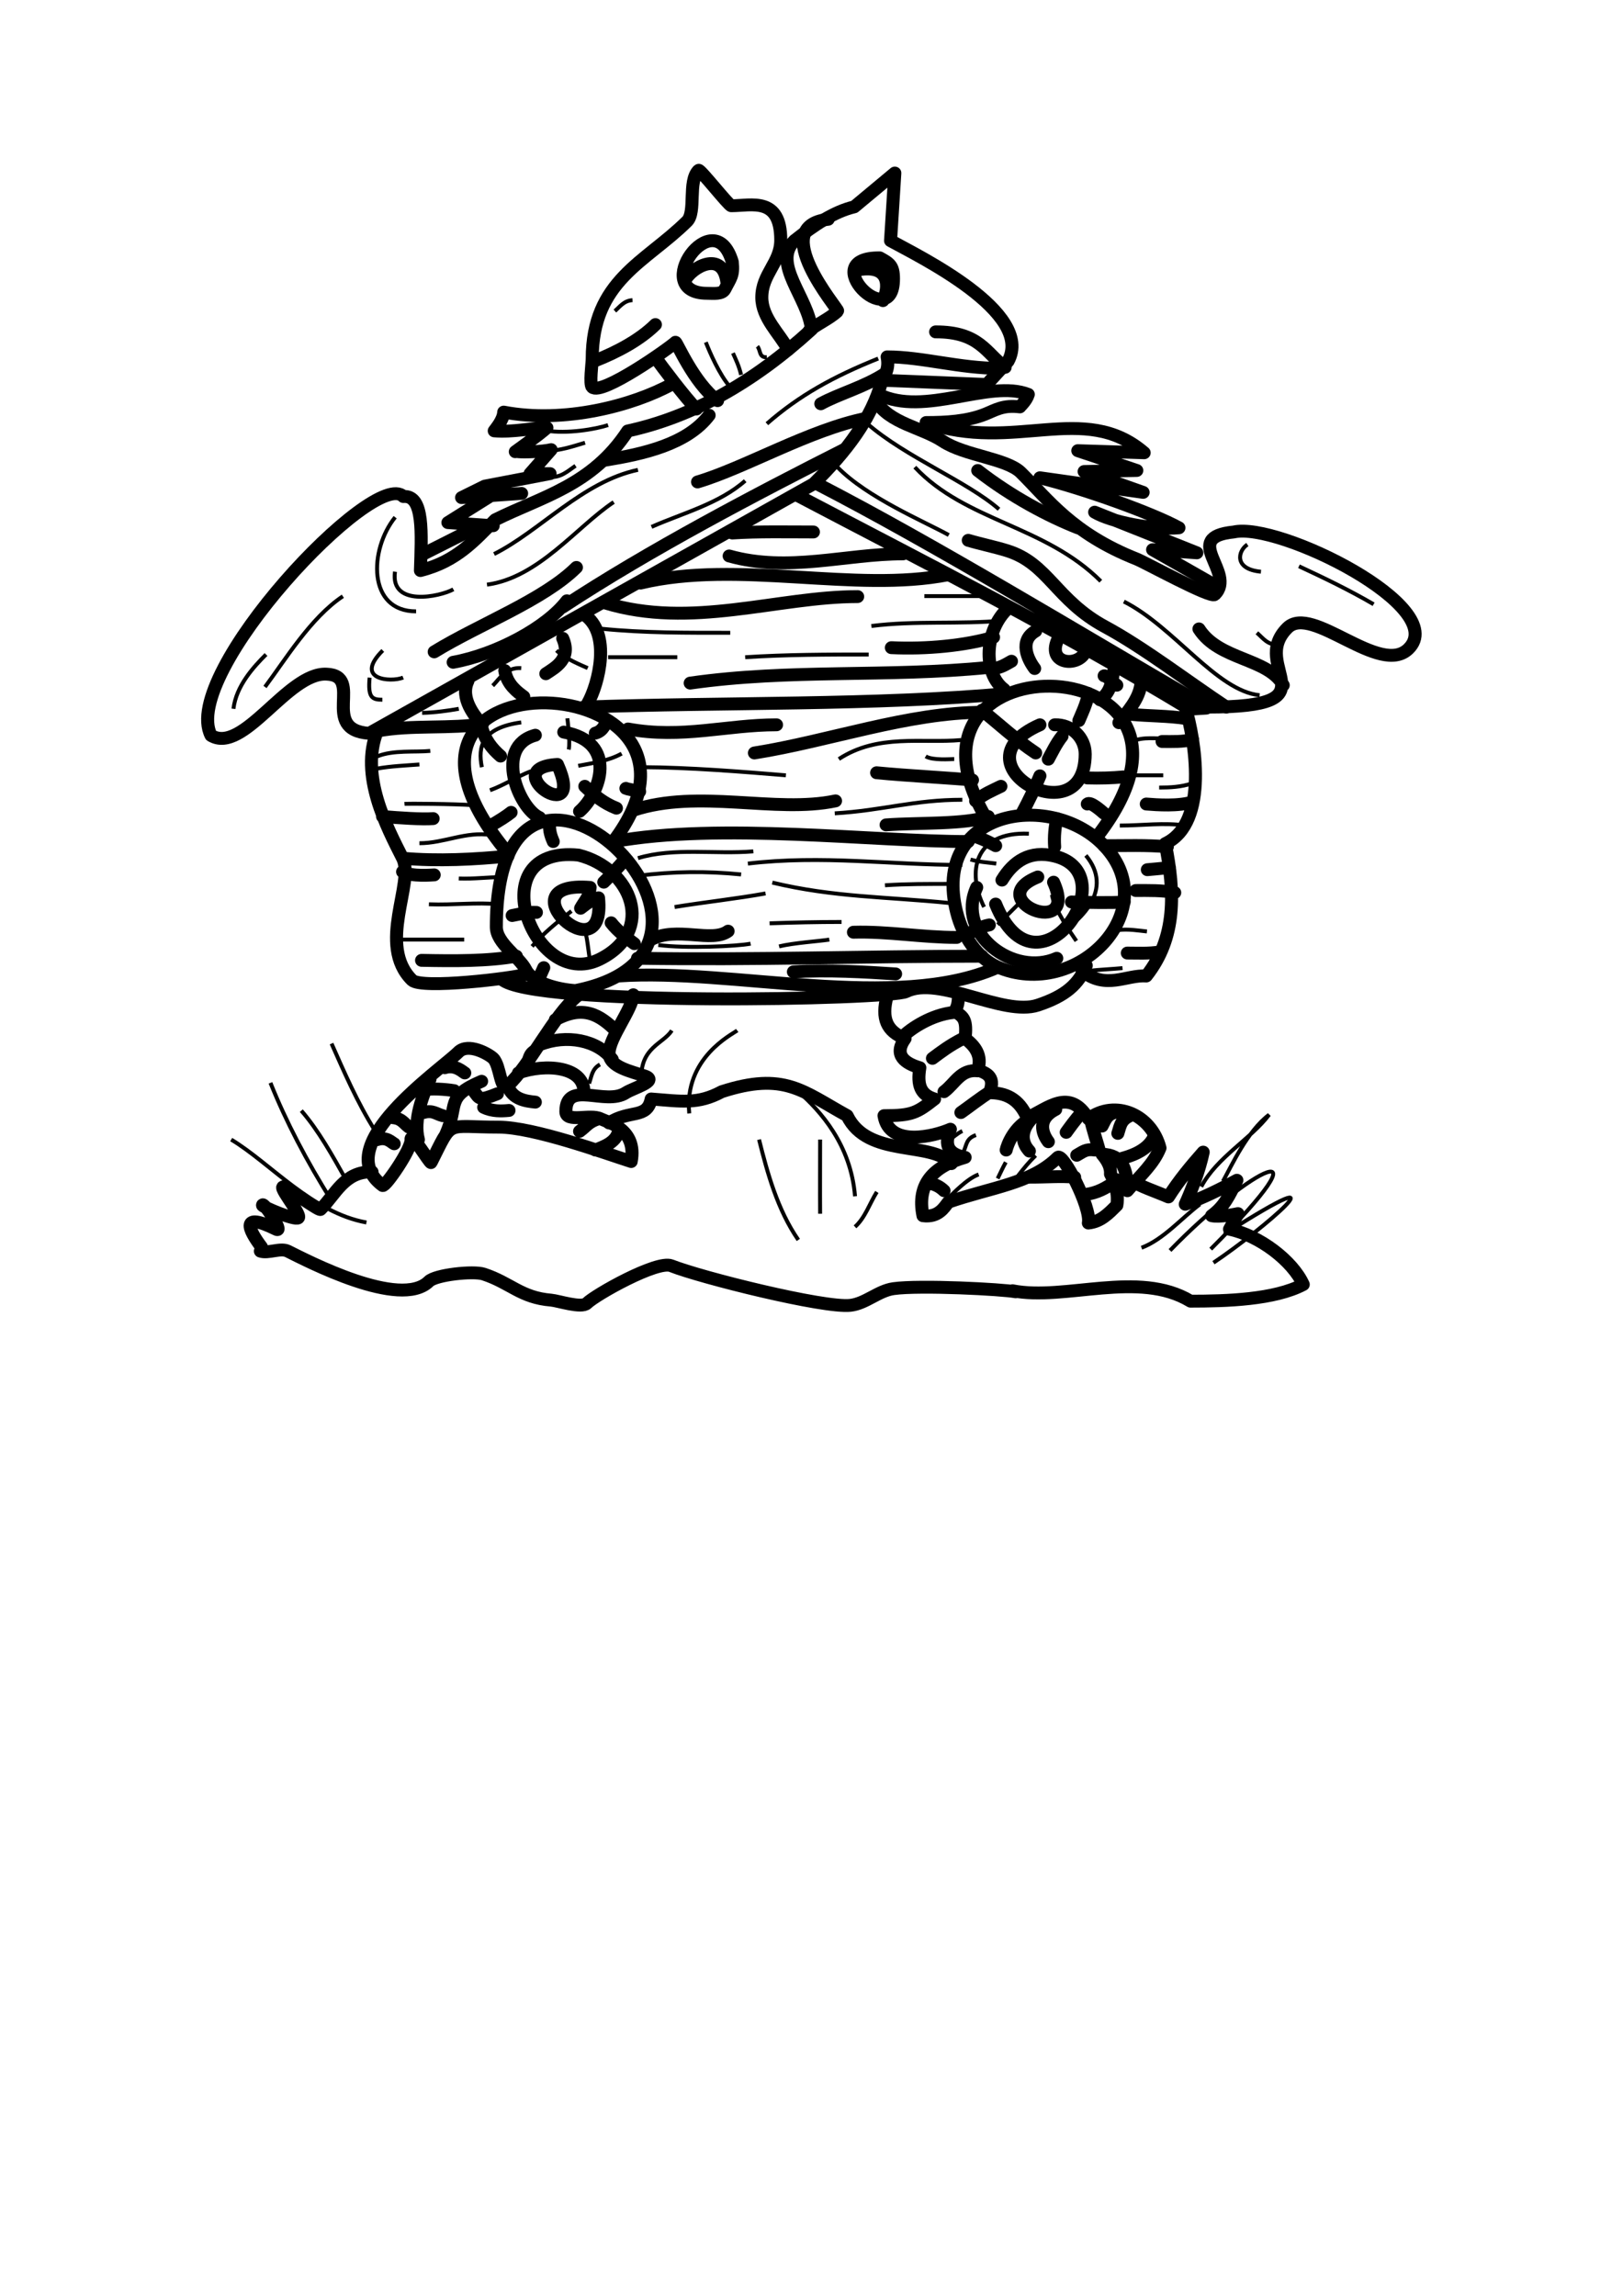
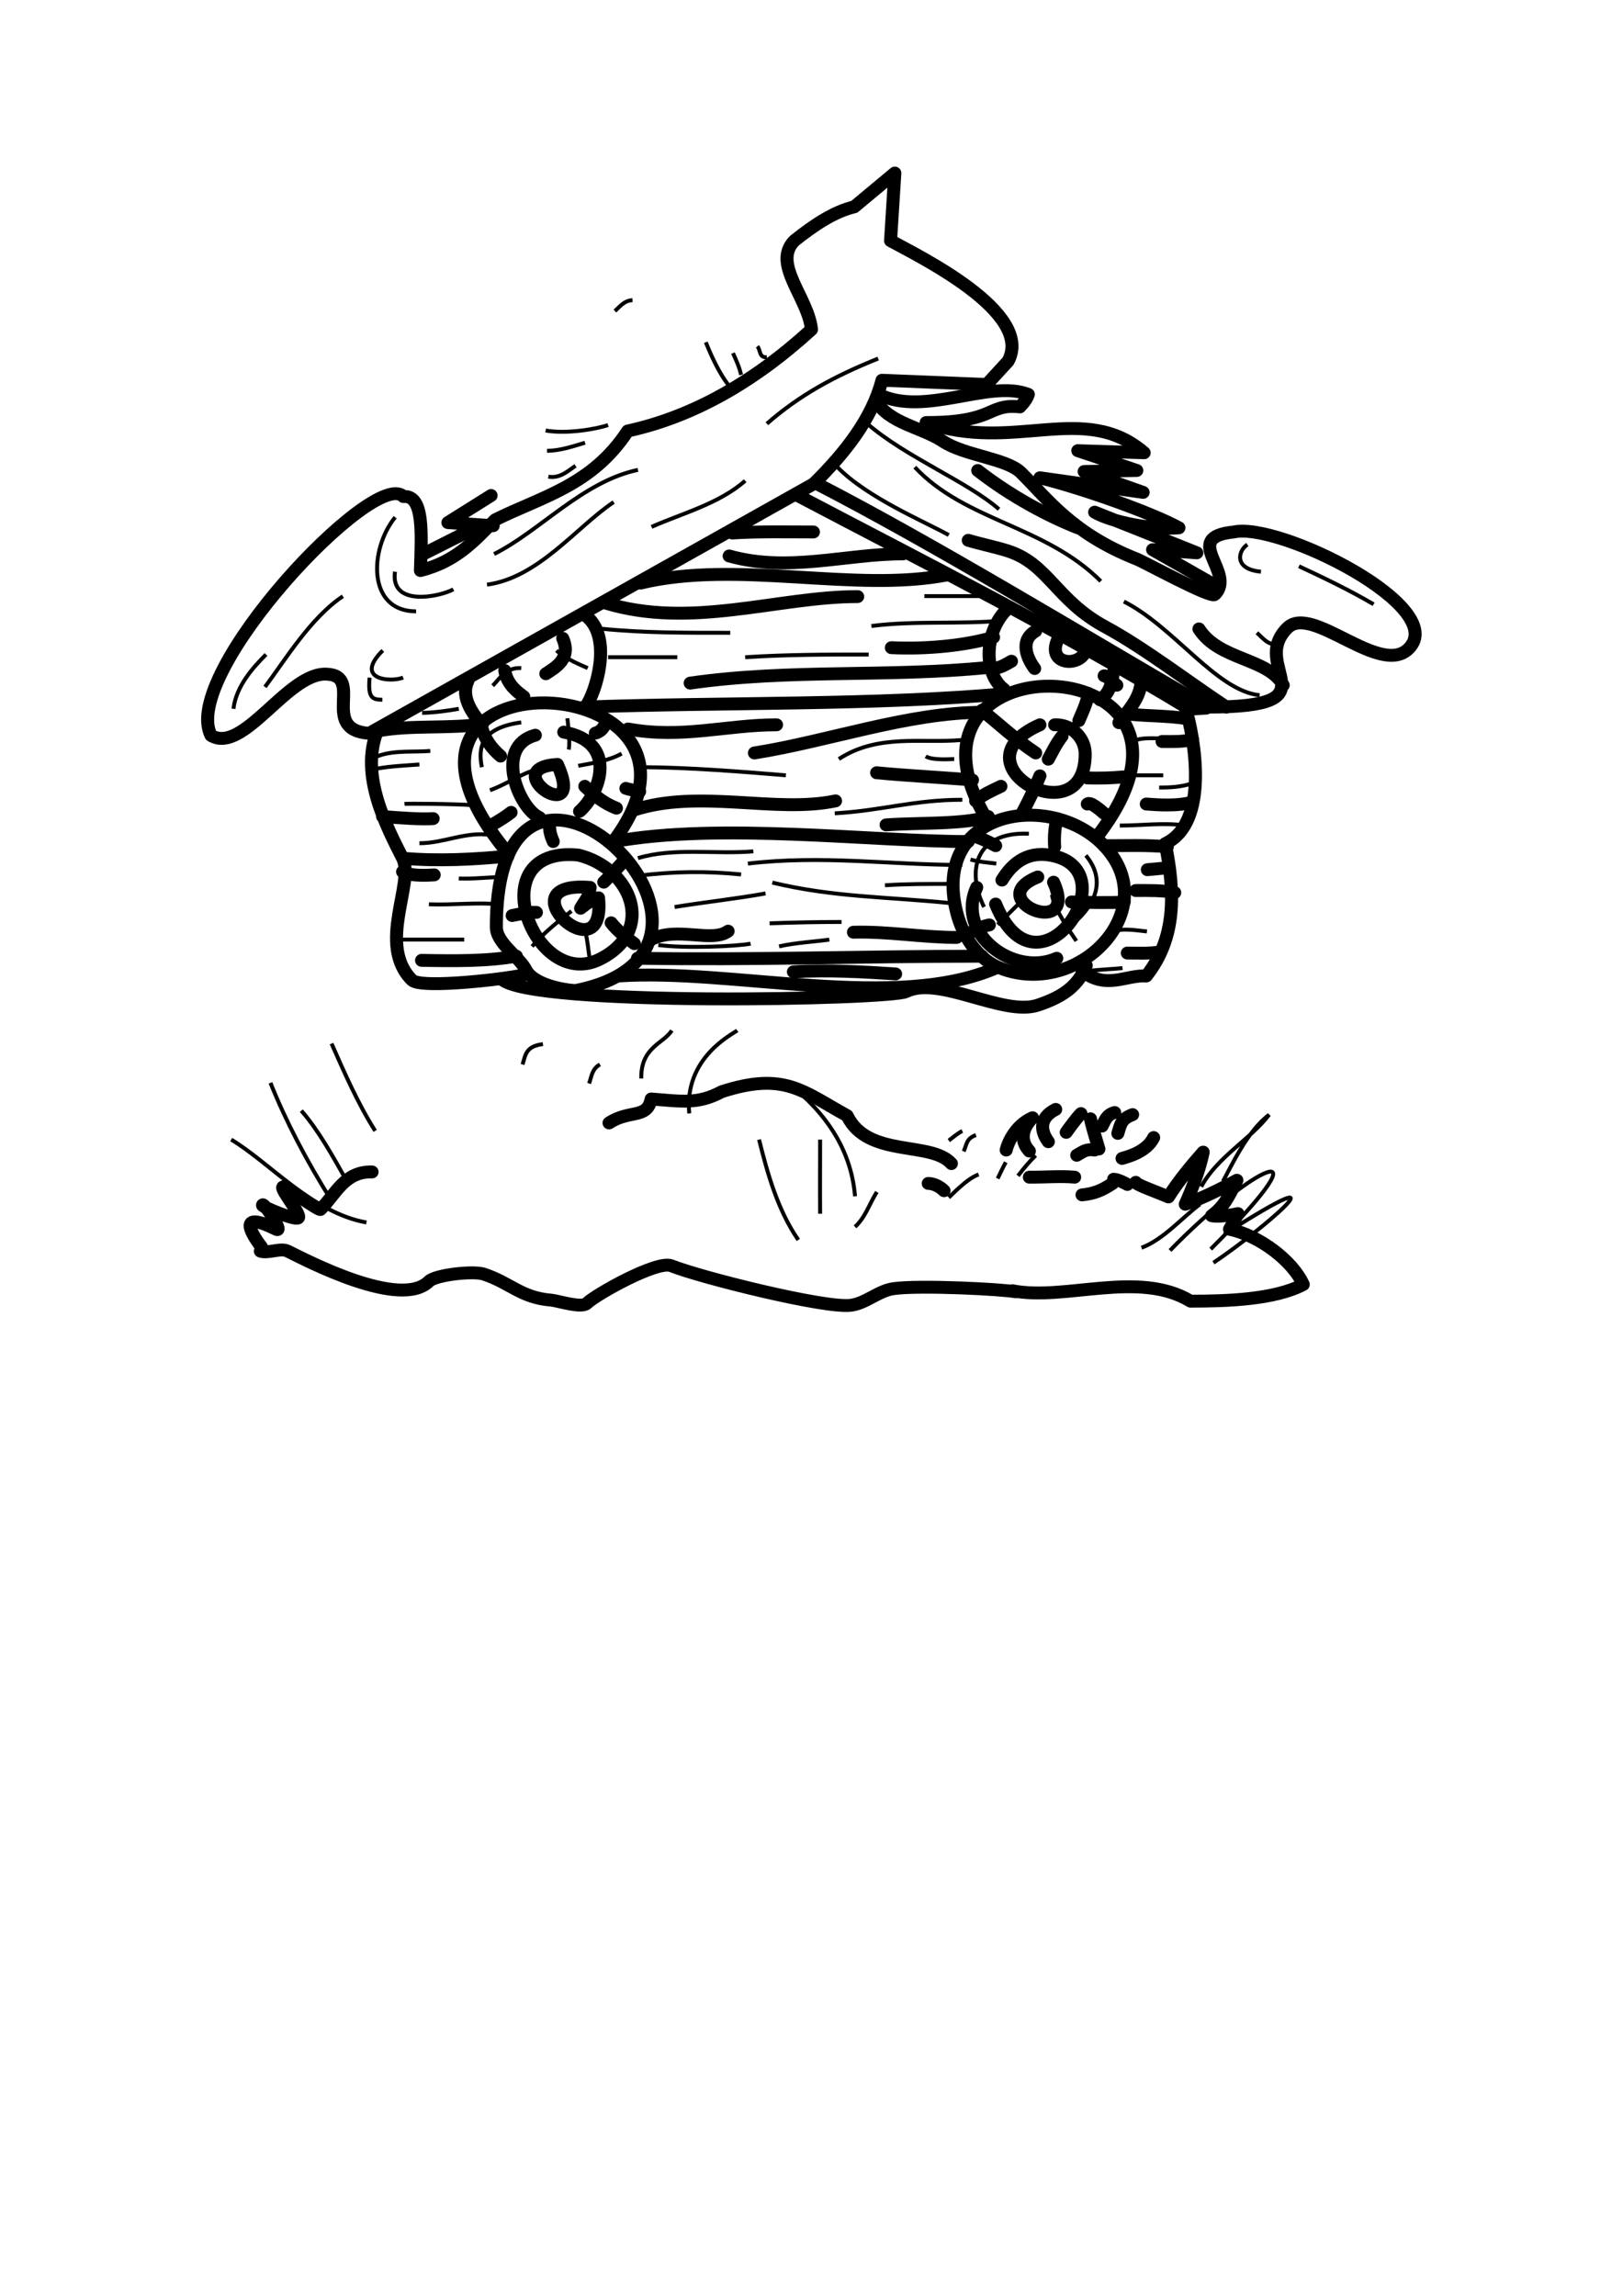
<svg xmlns="http://www.w3.org/2000/svg" viewBox="0 0 744.09 1052.4">
  <g stroke-linejoin="round" stroke="#000" stroke-linecap="round" stroke-width="4" fill="none">
    <path d="M95.274 252.71c-9.64-19.159 50.441-83.431 59.136-74.248 6.451-.558 5.59 11.681 5.256 22.997 11.256-2.863 16.801-9.533 22.997-15.77 14.256-7.17 29.744-10.643 40.738-27.597 19.718-4.336 38.542-14.938 56.508-31.539-1.014-9.965-12.223-20.446-5.256-27.597 6.133-4.947 12.265-9.049 18.398-10.513l12.484-10.513-1.314 21.026c8.535 4.758 44.285 22.275 36.139 37.453l-6.57 7.228-32.197-1.314c-3.044 11.723-11 22.218-21.026 32.196l-136.67 77.534c-15.469-1.099-1.292-17.966-13.14-18.398-11.879-.59-25.547 25.082-35.483 19.055z" transform="matrix(1.491 0 0 1.475 -45.304 -35.629)" />
-     <path d="M300.91 104.29c-20.076-.262 4.21 24.033 4.21 6.478 0-4.037-1.154-4.78-4.21-6.478zM318.08 127.29c13.484-.03 15.457 6.572 21.378 11.013M337.83 138.62c-12.193.064-23.837-3.563-34.658-3.563.756 3.968-.846 5.798-1.943 7.774M302.53 140.24c-6.222 4.138-14.166 6.287-19.758 9.393M296.7 154.17c-17.39 3.544-37.241 15.383-51.825 19.758M216.69 167.13c11.42-1.888 24.959-4.883 31.743-13.928M285.04 92.306c-18.984 2.087 3.348 28.071 2.915 28.504-2.334 2.334-6.996 4.405-8.745 6.154M289.9 163.89c-26.557 13.56-59.904 31.19-86.483 48.91M169.73 229.97c13.417-2.457 28.858-10.946 34.982-19.11M163.9 226.73c13.885-8.607 33.543-16.052 43.727-26.236M293.46 108.18c11.037-2.408 10.341 5.555 8.422 9.393M272.73 132.79c-2.569-4.886-8.098-9.836-8.098-16.195 0-7.39 5.83-10.75 5.83-17.815 0-13.631-8.974-10.689-15.223-10.689-.71 0-9.62-11.434-10.041-11.013-3.403 3.402-.66 12.968-3.563 15.871-12.847 12.847-29.152 18.351-29.152 42.756 0 1.302-.894 7.852 0 8.745 2.82 2.82 23.903-12.242 25.589-13.928.306-.306 5.633 12.647 12.956 18.14" transform="matrix(1.491 0 0 1.475 -45.304 -35.629)" />
-     <path d="M255.56 105.59c-5.63-19.319-25.798 9.717-7.774 9.717 2.001 0 4.66.399 5.507-1.295 1.725-3.45 2.697-4.12 2.267-8.422zM253.94 112.06c-1.24-10.666-11.183-4.638-12.956-.648M213.13 136.36c7.213-2.851 14.127-6.677 18.787-11.337M232.24 135.71c1.348 1.912 8.939 12.178 12.308 15.547M237.1 143.48c-12.176 6.765-33.243 12.318-51.825 8.745-.123 2.49-2.49 5.192-2.915 5.83 5.608.505 12.043-.971 16.195-.971-3.287 2.853-7.227 5.582-9.717 7.45M189.81 164.54c1.91.19 7.48-.029 10.041-.648l-6.478 7.45h6.154l-20.082 3.887-7.126 3.563 18.463-1.296" transform="matrix(1.491 0 0 1.475 -45.304 -35.629)" />
    <path d="M181.39 178.14l-13.28 8.421 13.928.972M160.01 196.6l17.167-8.745M300.58 146.72c14.085 7.058 34.07-4.77 45.995 0-.594 1.978-2.376 3.564-2.591 3.887-5.224-.66-7.516.998-10.69 2.267-5.52 2.235-12.08 2.591-18.138 2.591 26.97 9.528 48.654-6.701 67.048 9.394l-20.406-.648 18.139 6.154-16.195.324 18.139 6.478-31.743-4.535c13.602 3.39 34.652 11.045 42.756 15.547-7.905.75-20.776-1.776-25.912-4.858l31.419 12.632-13.604-.972 19.11 11.013" transform="matrix(1.491 0 0 1.475 -45.304 -35.629)" />
    <path d="M299.61 148.67c4.412 7.207 14.033 8.167 20.73 12.632 6.684 4.456 19.586 5.334 23.969 9.717 8.316 8.316 15.754 18.934 35.63 26.884 2.554 1.022 22.747 12.235 23.969 11.013 6.788-6.788-10.77-17.774 5.83-19.434 13.78-3.185 66.68 23.365 53.768 36.277-8.813 8.813-29.709-14.018-37.249-6.478-12.234 12.234 15.633 24.617-24.617 24.617-40.806-23.956-83.628-50.403-120.49-69.64M275.64 178.14c40.164 21.344 80.329 41.794 120.49 66.401l5.183-.324M399.05 219.6c6.208 9.806 21.194 8.998 25.912 17.491" transform="matrix(1.491 0 0 1.475 -45.304 -35.629)" />
    <path d="M328.12 192.07c3.93 1.179 8.171 2.034 11.985 3.239 12.64 3.994 14.945 15.385 30.123 23.645 11.864 6.457 26.155 17.544 37.249 24.941M331.03 170.37c10.393 8.18 21.711 14.191 30.771 17.815M192.72 326.81c-4.708 1.412-32.809 4.764-35.63 1.943-10.948-10.948.89-30.286-2.915-37.897-4.818-9.635-13.265-25.748-7.774-39.516 10.344-2.028 23.062-.57 32.391-2.267M154.18 290.86c10.718.995 22.486.343 32.391-.648M148.02 277.9c5.16.433 12.196.927 15.547.648M154.18 295.07c2.848 1.613 9.185.972 9.717.972M209.89 215.07c8.673 5.744 4.515 21.738 1.296 27.532M174.26 235.8c-2.568 5.456 2.415 11.102 3.563 12.632M186.25 288.92c-52.664-64.391 73.84-58.073 32.714-3.24" transform="matrix(1.491 0 0 1.475 -45.304 -35.629)" />
    <path d="M207.3 332c-5.39-.366-13.164-2.36-15.224-6.478-2.008-4.017-9.07-8.268-9.07-13.28 0-79.488 89.152 6.787 24.294 19.758zM203.41 222.52c2.795 6.357-2.3 9.091-5.183 11.013M185.6 232.56c.712 4.393 3.934 6.676 5.83 8.098M201.79 261.71c-19.152 1.112 9.162 20.614 0 0zM194.99 252.64c-12.857 3.518-5.056 22.765 1.296 25.589M203.74 251.67c16.966 3.112 11.121 19.137 4.859 24.617M210.21 268.51c3.032 2.936 5.758 5.218 9.717 6.802M222.85 269.16c.3.17 2.444.564 4.21.972M213.45 251.99c2.603-.745 3.099-3.19 3.563-3.887M178.47 250.05c.944 3.937 3.193 6.761 5.83 9.07M181.06 280.82c2.516-1.38 5.524-3.376 6.478-4.21" transform="matrix(1.491 0 0 1.475 -45.304 -35.629)" />
    <path d="M208.27 289.89c-30.585-3.152-13.881 42.57 6.478 32.391 17.49-8.745 9.924-28.29-6.478-32.391z" transform="matrix(1.491 0 0 1.475 -45.304 -35.629)" />
-     <path d="M211.83 299.93c-27.247-2.22 5.08 28.123 2.591 3.239-2.643.831-3.864 2.007-5.506 3.24 1.411-2.541 2.664-3.444 2.915-6.479zM199.53 279.52c-.666 2.879.829 5.679.972 6.154M222.52 291.18c-1.65 2.286-5.712 6.36-6.478 7.126M218.31 310.94c2.01 2.644 5.157 5.002 7.126 6.478M195.32 307.7c-2.836-.146-5.24.57-7.45.972M195.96 328.76c.463-1.36 1.115-2.677 1.62-3.887M220.58 327.46c35.043-2.425 85.271 11.191 116.28-2.591M363.1 325.84c7.257 6.04 13.661 1.184 19.758 1.62 9.319-11.921 8.847-26.052 5.83-41.136 13.68-6.472 9.014-32.902 6.155-42.433M395.16 247.46c-5.48-.862-11.718-.783-16.843-1.296M389.33 287.3c-6.402-.579-12.966-.324-19.434-.324M397.11 273.37c-4.313 1.387-10.956.922-14.252.648M397.11 253.94c-3.068.82-6.21.648-9.393.648M389.98 293.78c-1.853.2-6.658.637-6.802.648M391.6 301.55c-3.957-.767-7.92-.648-11.985-.648M386.74 320.01c-3.174.527-6.481.324-9.717.324M340.42 213.12c-7.342 6.72-7.89 20.319-1.296 25.265M381.24 236.44c-.491 5.031-4.242 8.895-6.802 12.308M333.3 277.9c-32.312-56.775 78.777-52.887 34.982 5.506" transform="matrix(1.491 0 0 1.475 -45.304 -35.629)" />
+     <path d="M211.83 299.93c-27.247-2.22 5.08 28.123 2.591 3.239-2.643.831-3.864 2.007-5.506 3.24 1.411-2.541 2.664-3.444 2.915-6.479zM199.53 279.52c-.666 2.879.829 5.679.972 6.154M222.52 291.18c-1.65 2.286-5.712 6.36-6.478 7.126M218.31 310.94c2.01 2.644 5.157 5.002 7.126 6.478M195.32 307.7c-2.836-.146-5.24.57-7.45.972M195.96 328.76M220.58 327.46c35.043-2.425 85.271 11.191 116.28-2.591M363.1 325.84c7.257 6.04 13.661 1.184 19.758 1.62 9.319-11.921 8.847-26.052 5.83-41.136 13.68-6.472 9.014-32.902 6.155-42.433M395.16 247.46c-5.48-.862-11.718-.783-16.843-1.296M389.33 287.3c-6.402-.579-12.966-.324-19.434-.324M397.11 273.37c-4.313 1.387-10.956.922-14.252.648M397.11 253.94c-3.068.82-6.21.648-9.393.648M389.98 293.78c-1.853.2-6.658.637-6.802.648M391.6 301.55c-3.957-.767-7.92-.648-11.985-.648M386.74 320.01c-3.174.527-6.481.324-9.717.324M340.42 213.12c-7.342 6.72-7.89 20.319-1.296 25.265M381.24 236.44c-.491 5.031-4.242 8.895-6.802 12.308M333.3 277.9c-32.312-56.775 78.777-52.887 34.982 5.506" transform="matrix(1.491 0 0 1.475 -45.304 -35.629)" />
    <path d="M336.86 324.55c-5.926-2.818-10.424-9.307-12.308-16.843-7.907-31.627 28.226-37.851 44.699-21.378 20.104 20.104-7.71 49.19-32.391 38.221zM355.97 222.19c-4.666 8.922 7.207 9.636 8.421 3.563M348.85 220.25c-5.205 3-2.465 8.806-.324 11.661M368.6 241.63c3.349-2.245 3.594-5.661 4.21-8.745M369.9 234.18c.503-.235 2.882 2.161 3.887 2.915M335.57 231.91c2.404-.105 4.205-1.364 5.83-2.267M354.68 249.4c5.127-.245 9.393 3.985 9.393 9.07 0 26.088-41.236 3.067-13.928-9.07M356.94 252.96c-1.77 2.206-3.25 5.395-4.21 7.126M365.04 239.68c-.325 2.834-2.423 7.192-2.915 8.421M332.33 244.87c5.37 4.437 10.742 9.429 16.519 13.28M330.38 273.05c2.414-2.128 5.157-3.226 7.774-4.535M344.64 276.93c2.113-4.002 4.091-8.123 5.506-11.661M364.72 265.92c3.736.115 7.742.003 11.013-.324M364.72 274.02c.882-.922 4.205 2.06 5.183 2.915" transform="matrix(1.491 0 0 1.475 -45.304 -35.629)" />
    <path d="M338.48 297.66c3.538-5.887 8.58-9.353 16.195-7.45 22.564 5.641-5.516 46.457-18.139 14.9M349.49 296.69c-17.516 7.073 12.932 19.785 4.859 1.62M359.86 304.46c5.34.16 12.445.313 16.195 0M354.68 287.3c-.236-3.365.13-6.154.648-8.745M331.03 284.38c2.173.79 4.035 1.774 5.506 2.591M330.71 299.93c-6.527 14.504 11.372 27.912 24.617 22.026M334.59 311.59c-2.48.468-4.735 1.803-6.154 2.591M219.28 285.68c32.283-5.992 79.641 0 108.83 0M209.89 243.89c43.08-1.553 89.497-.48 130.53-4.21M160.01 322.6c10.003.199 20.423.291 29.151-1.296M226.41 321.96c36.625.572 69.089-.648 105.92-.648M292.81 313.86c10.657-.306 21.104 1.62 31.743 1.62M230.62 316.12c7.83-4.158 18.71 1.11 23.645-2.591M274.35 326.17c10.309-.67 22.121.028 31.419.648M227.38 205.35c29.878-7.267 66.03 3.119 94.58-2.591M254.59 196.93c18.186 5.178 35.774-.648 53.444-.648M255.56 189.8c8.19-.53 16.625-.324 24.941-.324M216.37 211.5c26.523 8.258 53.147-1.943 77.737-1.943M242.61 236.44c30.678-4.431 60.602-1.752 91.665-4.859M304.47 225.43c10.741.536 22.824-.66 31.419-3.24M223.49 250.7c16.627 3.082 30.253-1.296 45.671-1.296M225.11 275.96c20.013-6.745 43.744 1.038 62.19-2.915M302.85 280.5c9.858-.732 24.519-.082 31.419-2.591M329.41 266.57c-4.921-.524-20.469-1.367-29.475-2.267M262.36 258.15c22.842-3.647 47.397-12.632 70.288-12.632" transform="matrix(1.491 0 0 1.475 -45.304 -35.629)" />
    <path d="M184.63 328.43c9.089 8.67 119.41 6.372 124.38 3.887 10.168-5.084 29.811 7.77 40.488 4.21 8.511-2.836 12.576-6.498 14.9-12.307" transform="matrix(1.491 0 0 1.475 -45.304 -35.629)" />
-     <path d="M207.95 333.62c-7.173 5.764-14.899 22.036-21.378 27.856-2.372 2.13-2.28-6.167-4.535-8.421-1.228-1.229-7.633-5-10.689-1.944-5.67 5.67-39.776 29.122-23.32 41.46.795.597 8.967-11.388 8.745-14.252-.222-2.85 5.909 7.616 6.154 7.126 6.84-13.68 4.102-11.013 20.73-11.013 10.912 0 32.734 8.088 40.812 10.689 1.89-10.176-7.177-12.172-9.393-13.28-3.258-1.629-10.69 1.375-10.69-2.267 0-9.972 12.18-1.642 18.464-5.83 2.163-1.443 10.16-3.639 5.83-5.183-4.03-1.437-11.013-2.754-11.013-7.126 0-4.712 7.063-13.494 7.45-18.139M201.15 341.07c8.588-4.655 13.558-1.665 18.787 3.563M196.29 348.84c8.226-3.337 17.841-1.476 22.349 4.535M189.81 357.58c8.027-2.948 20.986-2.236 20.082 6.802M186.57 361.8c1.52 4.018 5.523 4.569 8.421 4.859M220.58 375.72c-.845 3.69-4.925 4.852-7.126 5.83M214.43 371.84c-3.075.938-3.681 2.275-5.83 3.887M179.12 368.27c2.638 1.319 5.508 1.198 7.774.972M183.33 364.06c-5.704 2.307-5.441 1.599-7.126-.648M178.47 360.18c-11.434 4.938-6.895 7.254-11.013 16.519M159.04 378.31c-1.631-6.09 1.367-13.846 3.563-18.787M160.66 369.89c2.76-.838 3.917.493 5.83.972M161.3 362.77c2.93-.51 8.065.188 8.745.324M167.14 355.97c3.258-1.048 5.482 1.246 6.154 1.62M146.41 378.31c2.957-.978 4.399.947 5.183 1.296M151.26 371.51c2.66.23 3.326 1.766 4.859 2.915M303.18 333.62c-1.921 7.188-.042 11.061 5.506 13.28-3.79 5.3.261 7.787 4.535 9.07-.882 5.423.247 8.43 4.535 9.717-5.403 4.27-6.863 5.182-15.547 5.182 1.594 9.942 15.512 6.386 20.406 4.21-2.07 5.19-.562 7.727 4.534 8.746-9.835 2.844-14.927 8.286-12.956 18.14 4.656.619 6.461-2.46 7.774-4.211 13.315-4.669 25.501-5.743 33.686-13.929 1.521-1.52 10.365 15.546 9.393 20.406 3.827-.387 6.22-2.98 8.746-5.506.825-4.455-1.603-9.104-1.944-9.717.22-2.972-2.05-5.434-2.59-6.154 6.242.119 7.773 4.6 7.773 11.337 4.354-5.141 8.06-8.33 10.041-13.28-2.628-10.346-13.694-15.318-22.026-9.07-5.83-9.861-12.589-3.078-18.787-.324-2.584-6.069-6.779-7.773-11.661-7.773 2.348-5.587-1.937-6.313-3.563-7.126 1.472-4.5-.952-7.516-3.887-9.717.563-5.64-.267-6.77-3.239-8.422 1.295-2.078 1.005-3.407 1.296-4.859M323.58 338.8c-6.661.683-12.98 4.883-15.547 7.45M326.5 346.9c-4.171 2.144-6.718 4.147-9.393 6.154M331.03 356.94c-5.243-.592-6.937 3.907-10.365 6.478M334.92 363.42c-3.173 1.978-6.65 4.784-9.07 6.478" transform="matrix(1.491 0 0 1.475 -45.304 -35.629)" />
    <path d="M339.78 381.55c.288-1.441 2.407-7.52 8.098-10.041-5.448 5.707-1.524 9.734-.972 10.365M355 368.92c-6.664 3.436-3.266 8.71-2.267 10.041M362.77 370.22c-1.416 1.408-4.094 5.2-4.535 5.83M366.98 381.55c-2.683-.425-3.536.525-5.506 1.62M372.49 391.92c-3.401 2.273-5.783 3.202-9.393 3.563M385.12 377.67c-2.168 4.47-7.933 5.943-9.717 6.478M378.65 370.54c-3.506 1.344-3.66 2.917-4.535 5.83M373.14 369.89c-2.56.688-2.99 2.597-3.887 4.21M365.69 371.84c.555 2.798 2.492 8.895 2.591 9.393M315.81 391.92c1.787.04 3.595 1.004 4.859 2.267M144.79 388.36c-8.47-.262-11.247 7.037-15.871 11.661-.416.416-9.763-6.339-10.689-6.802-3.76-1.88 5.043 8.238 3.887 9.393-.93.93-11.013-3.377-11.013-3.887 0-1.632 6.786 8.738 4.21 7.45-11.234-5.617-8.576.117-4.534 5.507M110.45 412.97c2.372.824 6.19-1.116 8.422 0 5.762 2.881 34.6 18.196 43.403 9.393 2.04-2.04 13.622-3.34 16.843-2.267 8.306 2.769 11.39 7.32 20.73 8.098 2.175.18 9.35 2.633 11.013.971 2.698-2.698 21.567-13.399 25.912-11.66 9.286 3.714 46.932 13.211 55.064 12.307 4.75-.527 8.566-4.509 13.28-5.182 8.138-1.163 33.672.191 37.573.972M217.66 373.13c6.367-4.21 11.692-1.127 12.956-7.45 9.378.74 14.392 1.72 21.702-2.267 19.265-6.289 24.945-.106 38.545 7.45 6.335 13.24 25.81 7.748 32.067 14.9M346.9 389.98c5.244.024 9.563-.397 13.928 0M372.82 390.62c1.522.05 4.05 1.548 4.21 1.62M379.62 391.59c-.097.658 6.862 3.122 10.041 4.535 3.133-5.015 6.93-9.633 10.689-13.928-1.23 5.902-3.585 11.873-5.506 16.195 5.163-1.814 11.295-4.908 15.87-7.45-2.565 5.148-3.805 8.037-7.773 11.013 2.336.563 7.33-.494 8.098-.648-.881 1.73-1.881 3.58-2.592 4.859 9.19 1.921 19.41 9.824 22.673 17.167-8.834 4.734-23.677 5.182-34.658 5.182-15.966-9.76-38.584-.008-54.74-3.239" transform="matrix(1.491 0 0 1.475 -45.304 -35.629)" />
  </g>
  <g stroke="#000" stroke-width="1.8" fill="none">
    <path d="M402.62 164.35c-20.506 8.247-36.178 16.877-51.028 29.87M341.64 220.36c-11.858 10.531-29.015 14.97-42.938 21.158M334.79 177.42c-5.02-5.62-9.447-16.149-11.201-20.536M339.77 171.82c-.979-4.1-2.353-6.85-3.734-9.957M351.59 163.73c-3.722.272-2.784-3.182-4.356-4.978M250.16 197.34c9.75 1.72 23.23-.69 28.625-2.49M250.78 206.67c6.156-.114 11.903-2.077 17.424-3.734M251.41 218.49c5.365.967 9.134-2.77 12.446-4.978M397.64 194.22c17.581 15.299 45.84 26.498 60.362 39.204M419.42 214.14c23.241 24.822 59.64 26.659 85.254 52.272M383.95 214.14c13.738 14.038 39.763 24.856 51.028 31.115M292.48 215.38c-25.338 5.337-44.979 28.09-65.963 38.582M181.09 262.05c-2.291 16.386 20.705 11.453 26.758 8.09M289.99 137.6c-3.849.157-5.755 2.936-8.09 4.978M175.49 298.15c-13.444 13.388 3.576 14.749 9.334 12.446M107.03 324.9c1.244-10.605 9.4-19.357 14.935-24.892M193.53 326.77c5.538-.093 12.419-1.07 16.802-1.867M238.96 306.24c-7.095-.44-9.998 5.02-13.068 8.09M255.14 298.15c3.766 3.795 12.219 7.138 14.313 8.09M275.67 288.19c19.444 1.99 39.329 1.867 59.118 1.867M278.79 301.26h31.737M173 346.69c7.32-3.001 17.329-1.795 24.269-2.49M173 352.29c6.409-1.135 12.808-1.368 19.291-1.867M217.18 369.09c-9.051-.648-30.496-.746-31.737-.622M225.27 382.78c-11.734-1.819-21.533 3.734-32.981 3.734M243.32 353.53c-6.398 2.494-12.215 6.365-18.669 8.712M265.1 351.04c6.773-1.293 13.886-2.252 19.913-5.6M260.74 343.57c.784-3.526-.593-13.958-.622-14.313M238.96 331.13c-18.076 2.494-19.941 11.061-18.046 20.536M210.33 402.69c6.992.27 13.052-.622 19.913-.622M196.64 414.51c11.595.427 21.403-.996 32.359 0M183.58 430.69h29.248M261.98 417.63c-6.712 5.183-12.762 10.141-18.046 16.18M267.58 424.47c1.879 5.322 2.003 11.262 3.111 16.802M292.48 393.36c16.54-4.993 35.472-1.66 52.895-3.111M301.81 433.18c12.547 1.658 36.261.589 42.316-.622M292.48 401.45c16.146-2.034 31.35-2.217 47.294-.622M309.28 415.76c13.768-2.247 28.421-3.81 41.693-6.223M294.34 351.66c21.474.083 46.69 2.128 65.963 3.734M291.85 397.09c5.715 6.365 5.6 13.045 5.6 21.158M342.88 395.85c34.106-4.01 65.461.622 98.322.622M405.73 405.8c9.9-.665 19.854-.622 29.87-.622M354.08 404.56c28.146 6.77 52.44 6.489 80.898 9.334M352.84 423.23c11.003-.375 21.95-.622 32.981-.622M357.19 433.81c6.884-1.654 17.979-2.335 23.025-3.111M471.7 382.16c-25.237-1.08-28.479 17.716-20.536 33.604M497.83 392.11c12.853 15.491-1.613 30.213-15.557 37.96M482.27 410.16c1.256 7.144 9.185 18.133 11.201 21.158M469.83 411.4c-3.398 3.568-10.847 10.847-12.446 12.446M444.94 393.98c3.823 1.142 7.869 1.34 11.824 1.867M382.71 372.82c22.035-1.296 36.177-6.223 58.495-6.223M384.58 347.93c17.868-11.731 38.186-7.092 56.006-8.712M424.4 346.69c3.168 1.977 11.567 1.245 13.068 1.245M341.64 301.26c18.861-1.215 37.721-1.245 56.628-1.245M399.51 286.95c19.969-2.548 40.488-.682 60.362-2.49M423.78 273.25h26.758M515.26 275.74c22.969 11.569 42.509 40.966 62.229 42.938M586.2 295.66c-5.248-.135-6.837-2.87-9.957-5.6M571.88 249.61c-4.302 2.807-6.414 11.297 6.223 12.446M595.53 259.56c11.542 5.36 23.124 10.948 34.226 17.424M519.61 355.4h13.69M519.61 339.84c3.384-2.205 12.203-1.245 13.69-1.245M546.37 359.13c-4.927 1.61-9.764 1.867-14.935 1.867M543.88 378.42c-10.192-1.467-20.278 0-30.492 0M512.77 426.34c4.125-.653 9.875.303 13.068.622M499.08 445.01c4.839-.527 11.668-.856 15.557-1.245M448.67 538.35c-5.35 1.885-12.183 9.26-13.69 10.579M461.12 532.75c-1.367 2.424-2.49 4.978-3.734 7.468M474.81 529.64c-3.102 3.021-5.603 6.137-8.09 9.334M441.2 518.44c-2.177.987-4.754 3.328-6.223 4.356M447.43 520.3c-4.458 1.558-4.177 4.264-5.6 7.468M550.73 543.95c7.188-13.506 22.892-22.018 31.115-32.981-9.997 7.54-17.173 23.32-21.158 30.492M561.31 565.73c59.59-37.968 17.22-1.73-4.978 13.068M523.35 571.95c10.107-3.834 18.449-13.681 26.758-19.913M536.41 573.2c37.287-38.394 74.899-56.853 18.669-.622M275.05 487.94c-3.708 2.096-3.756 5.35-4.978 8.712M248.92 478.61c-7.826.952-7.984 4.834-9.334 9.334M158.68 540.84c-6.217-11.026-12.724-22.809-20.536-31.737M181.17 237.08c-11.98 14.831-12.777 43.162 9.592 43.162M157.19 273.32c-14.753 9.784-26.561 29.375-35.702 41.563M169.45 310.62c-.808 9.035 1.012 10.124 5.862 10.124M223.27 267.99c23.625-3.155 41.13-26.532 58.082-37.833M168 560.36c-24.869-4.473-44.145-27.287-62-38M152 550.36c-11.369-18.107-20.915-36.288-28-54M172 518.36c-8.152-12.848-14.414-27.431-20-40M316 510.36c-2.491-25.368 19.601-36.201 22-38M294 494.36c-.266-14.374 10.121-15.905 14-22M392 548.36c-1.917-23.75-15.954-39.21-26-48M366 568.36c-9.588-13.881-14.197-30.79-18-46M376 556.36c-.085-11.333 0-22.667 0-34M392 562.36c4.67-4.212 6.667-10.667 10-16" />
  </g>
</svg>